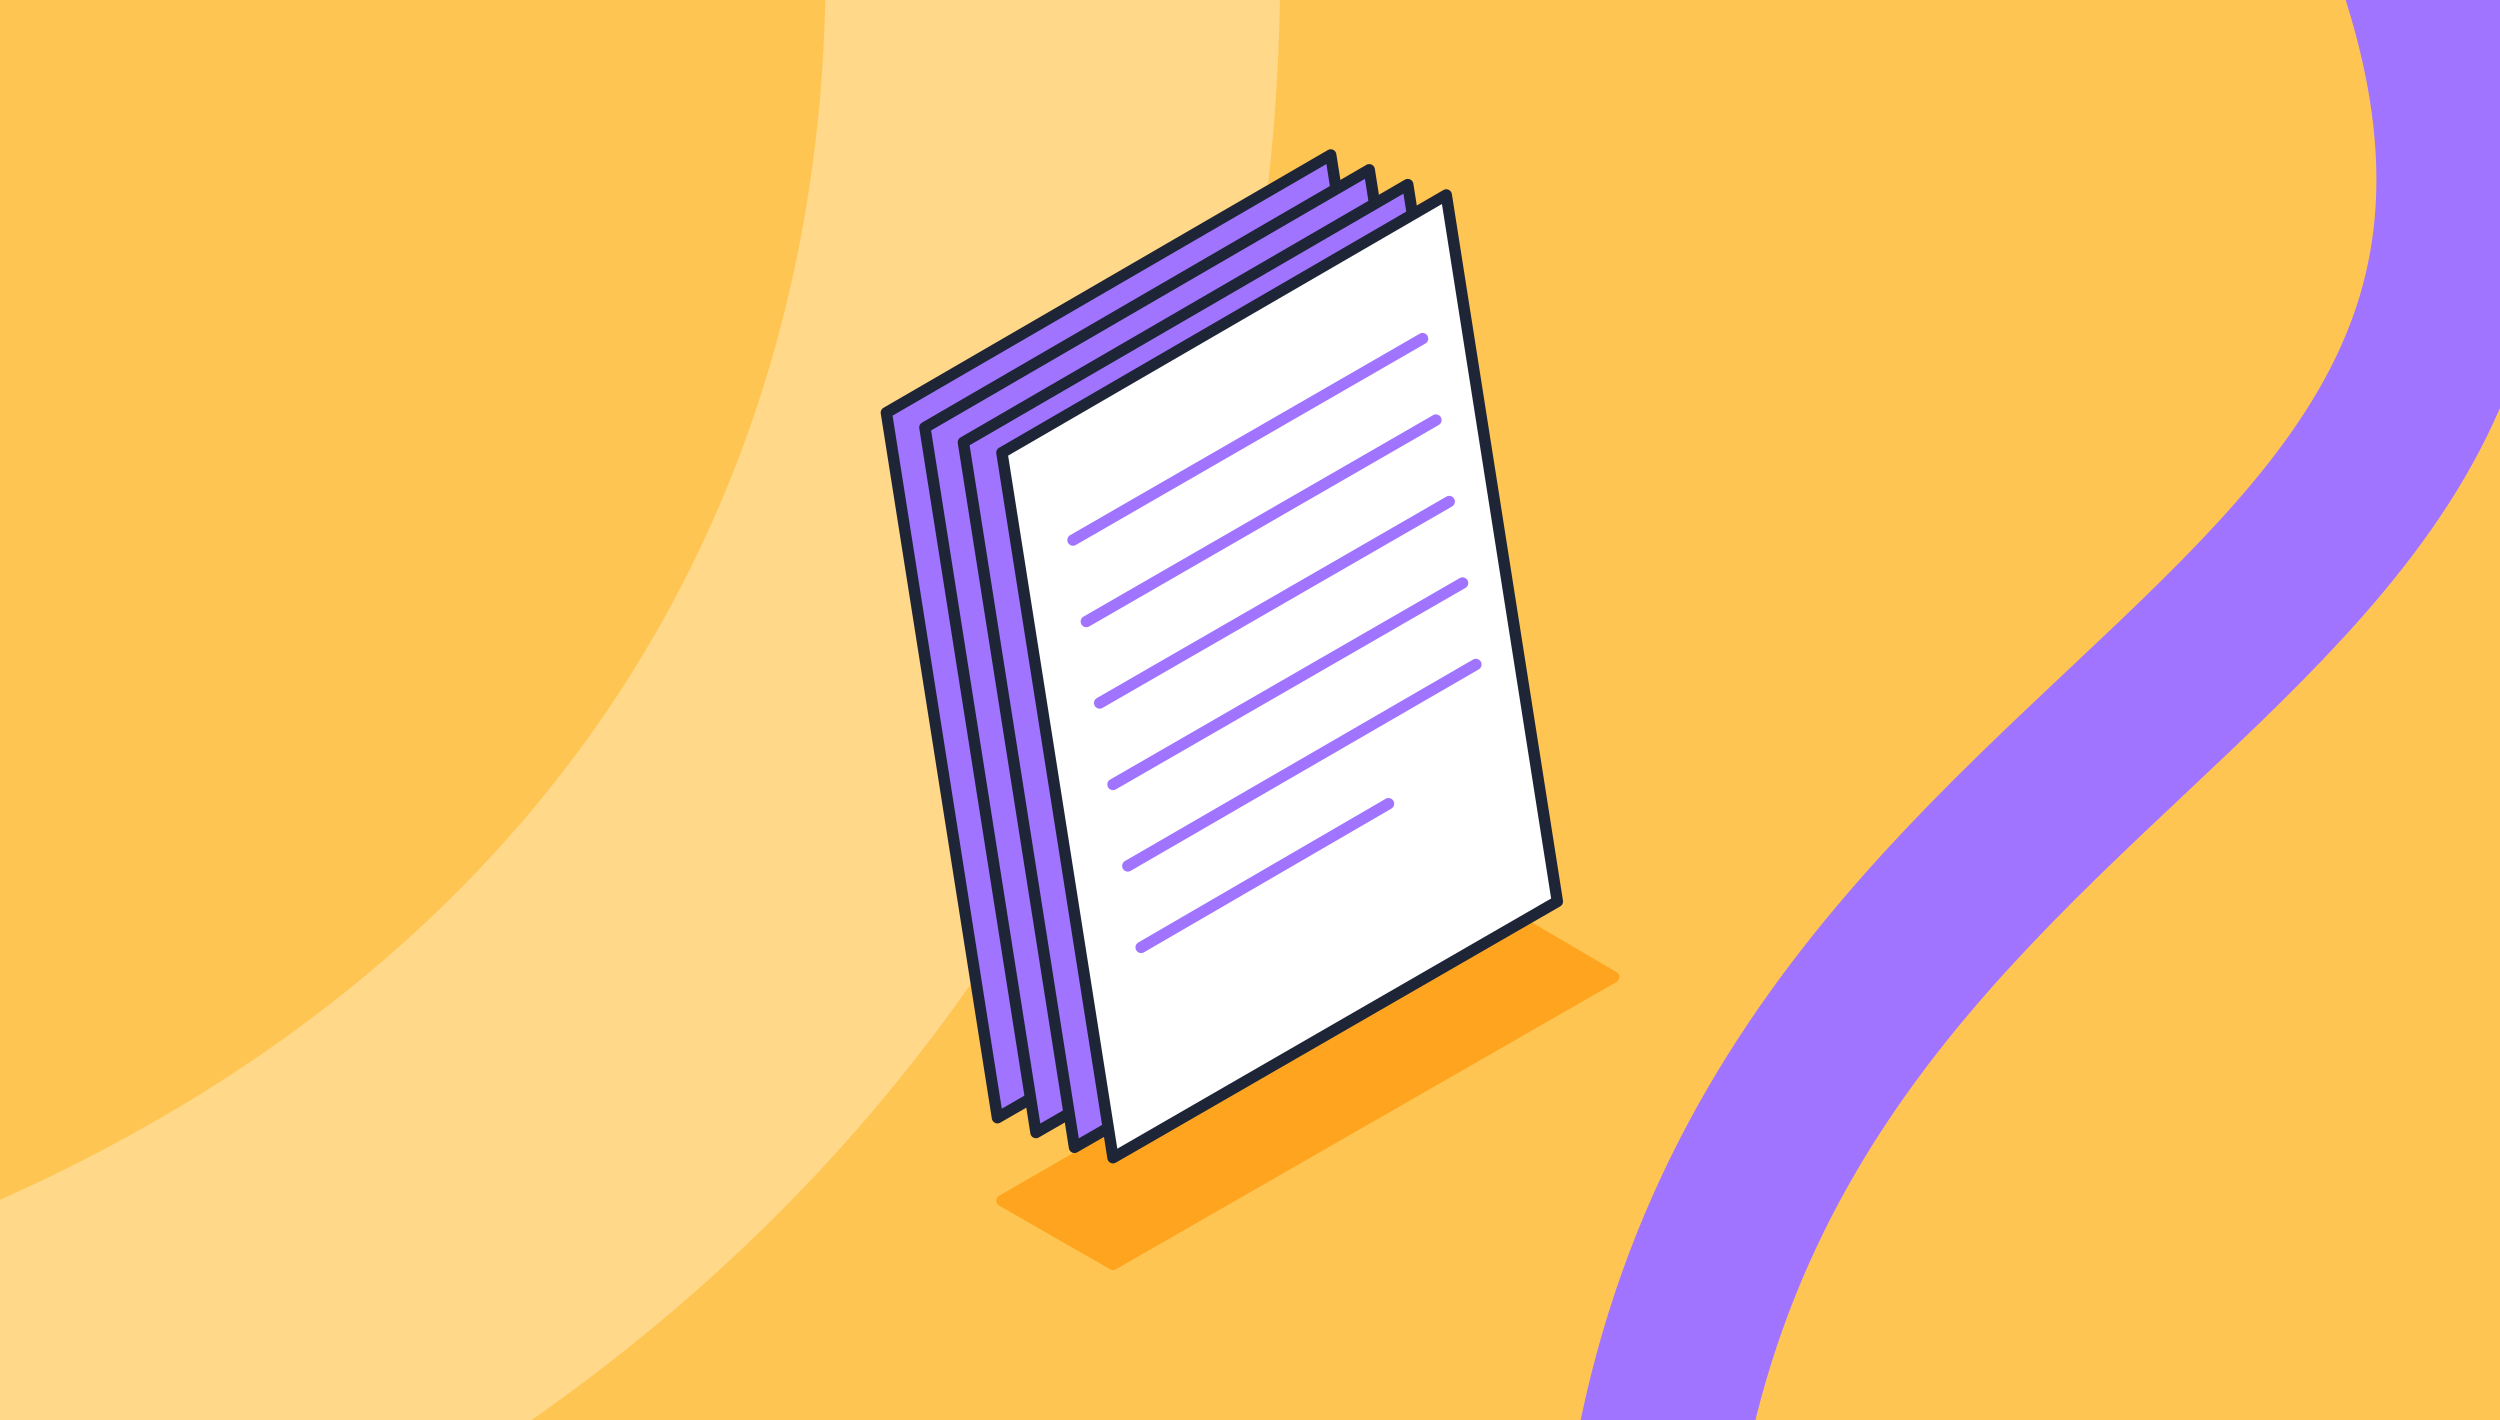
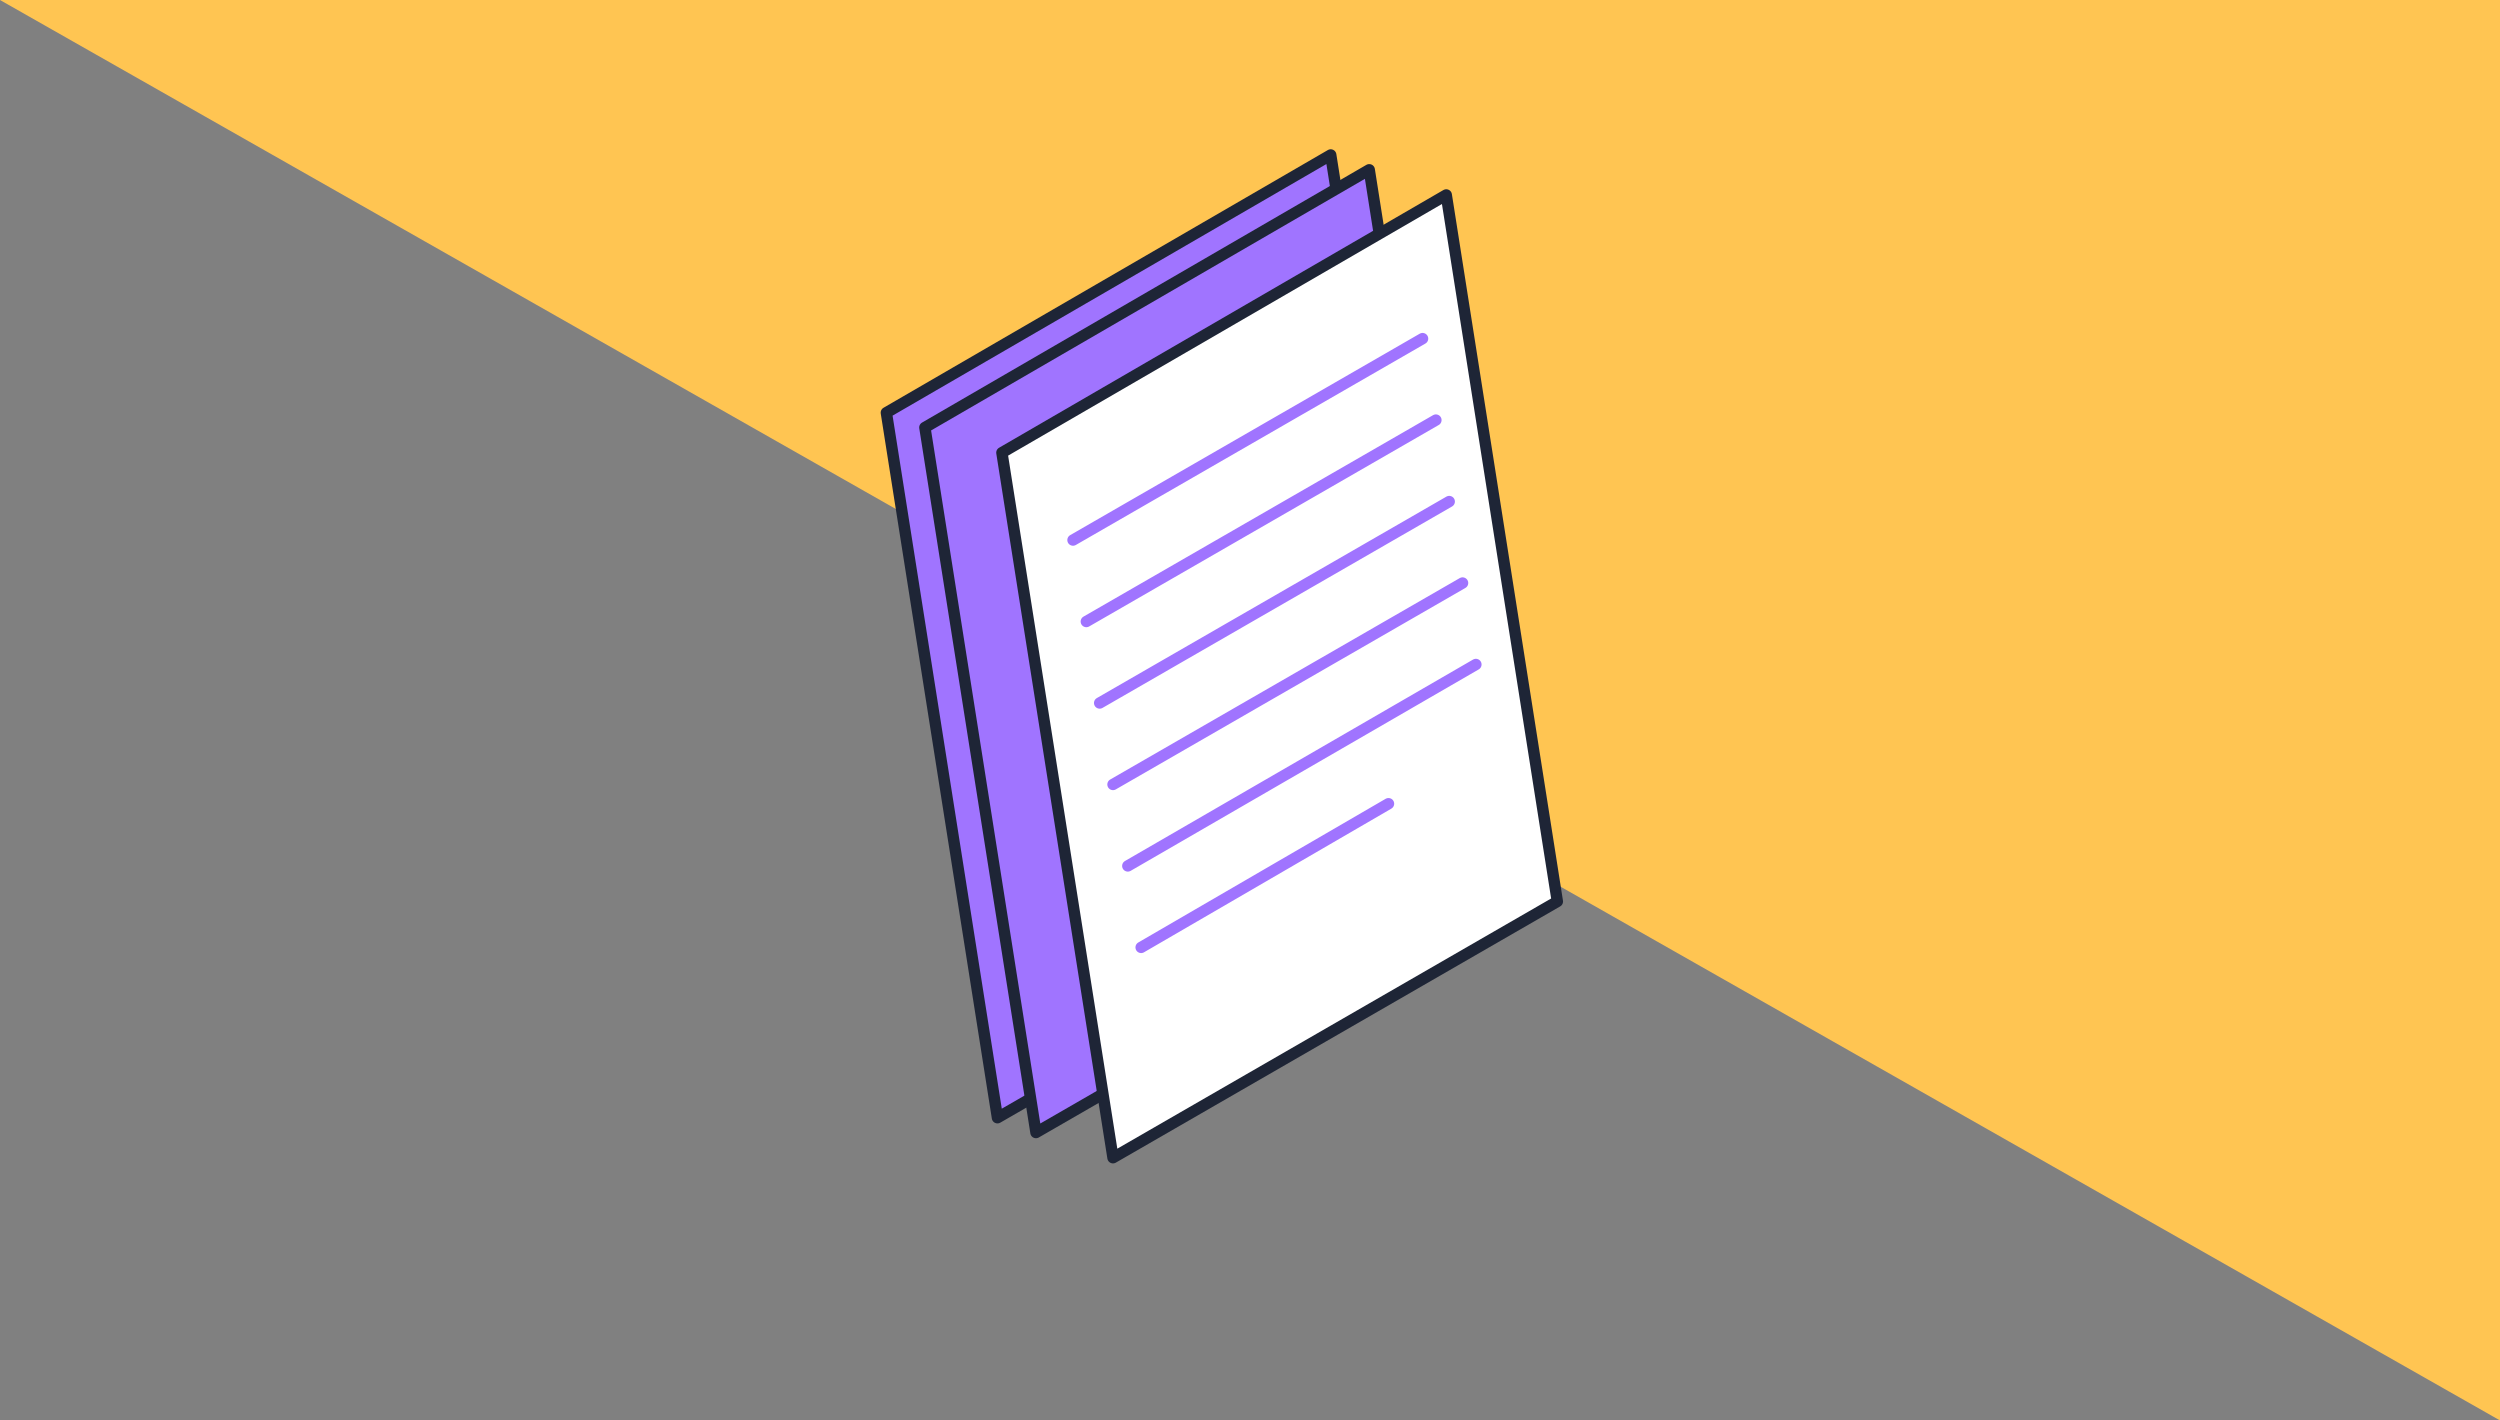
<svg xmlns="http://www.w3.org/2000/svg" width="440" height="250" fill="none">
  <rect width="100%" height="100%" fill="#808080" stroke="none" />
  <g clip-path="url(#a)">
-     <path fill="#FFC552" d="M0 0h440v250H0z" />
-     <path d="M-15 260C142 206 206 75.5 179.5-67.5" stroke="#FFD88A" stroke-width="80" />
-     <path d="M288.5 297.5c0-189 211-170.5 123.5-337.5" stroke="#A074FF" stroke-width="30" />
-     <path d="m176.334 211.32 88.114-50.835L284 171.956l-88.114 50.574-19.552-11.21z" fill="#FFA41E" stroke="#FFA41E" stroke-width="2" stroke-linecap="round" stroke-linejoin="round" />
+     <path fill="#FFC552" d="M0 0h440v250z" />
    <path d="m253.76 151.622-19.552-124.35L156 72.632l19.552 124.089 78.208-45.099z" fill="#A074FF" stroke="#1E2536" stroke-width="2" stroke-linejoin="round" />
    <path d="m260.538 154.228-19.552-124.35-78.207 45.36 19.552 124.09 78.207-45.1z" fill="#A074FF" stroke="#1E2536" stroke-width="2" stroke-linejoin="round" />
-     <path d="m267.317 156.835-19.552-124.35-78.208 45.36 19.552 124.09 78.208-45.1z" fill="#A074FF" stroke="#1E2536" stroke-width="2" stroke-linejoin="round" />
    <path d="M274.094 158.66 254.542 34.31l-78.208 45.36 19.552 124.09 78.208-45.1z" fill="#fff" stroke="#1E2536" stroke-width="2" stroke-linejoin="round" />
    <path d="m188.848 95.05 61.523-35.453M191.194 109.389l61.523-35.454M193.54 123.727l61.523-35.454M195.887 138.065l61.524-35.454M198.494 152.403l61.262-35.454M200.84 166.741l43.535-25.287" stroke="#A074FF" stroke-width="2" stroke-linecap="round" stroke-linejoin="round" />
  </g>
  <defs>
    <clipPath id="a">
      <path fill="#fff" d="M0 0h440v250H0z" />
    </clipPath>
  </defs>
</svg>